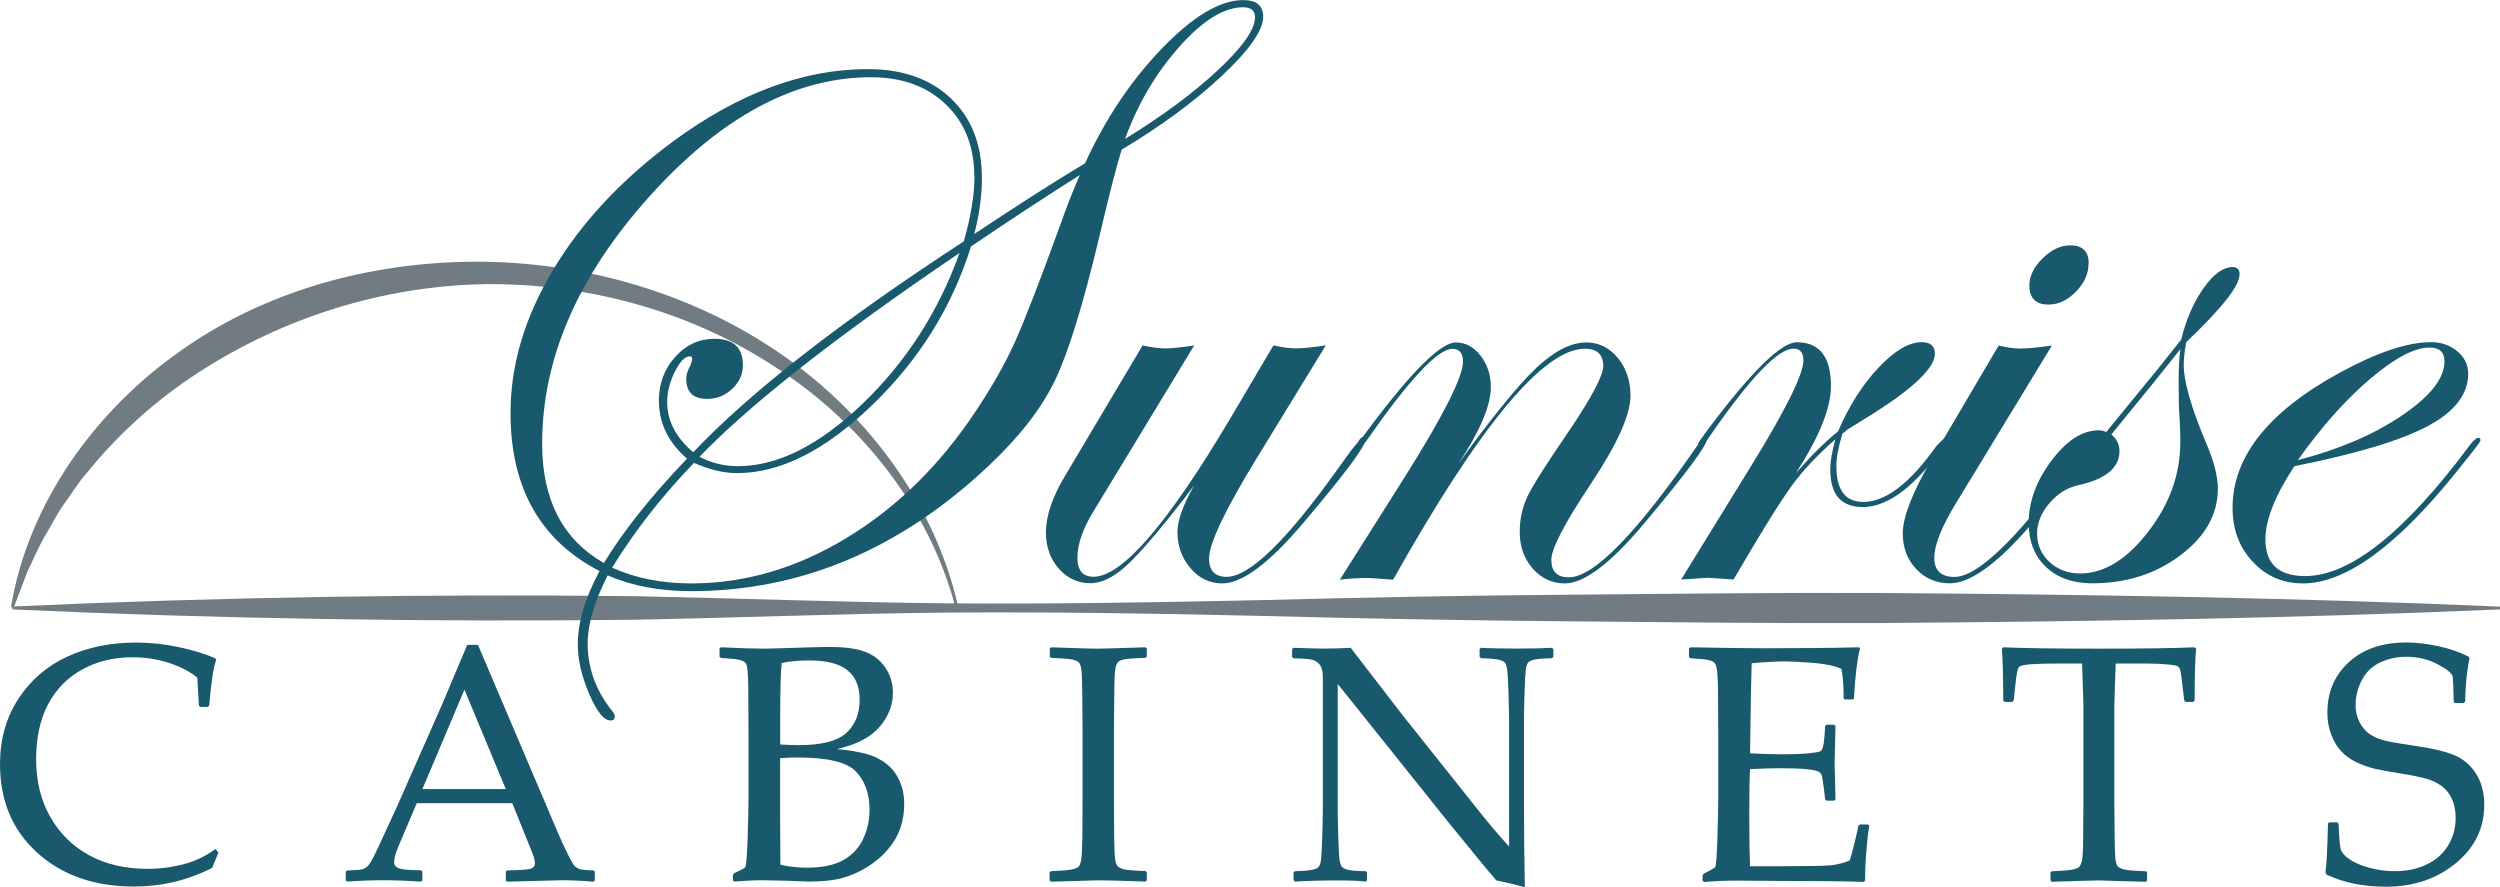
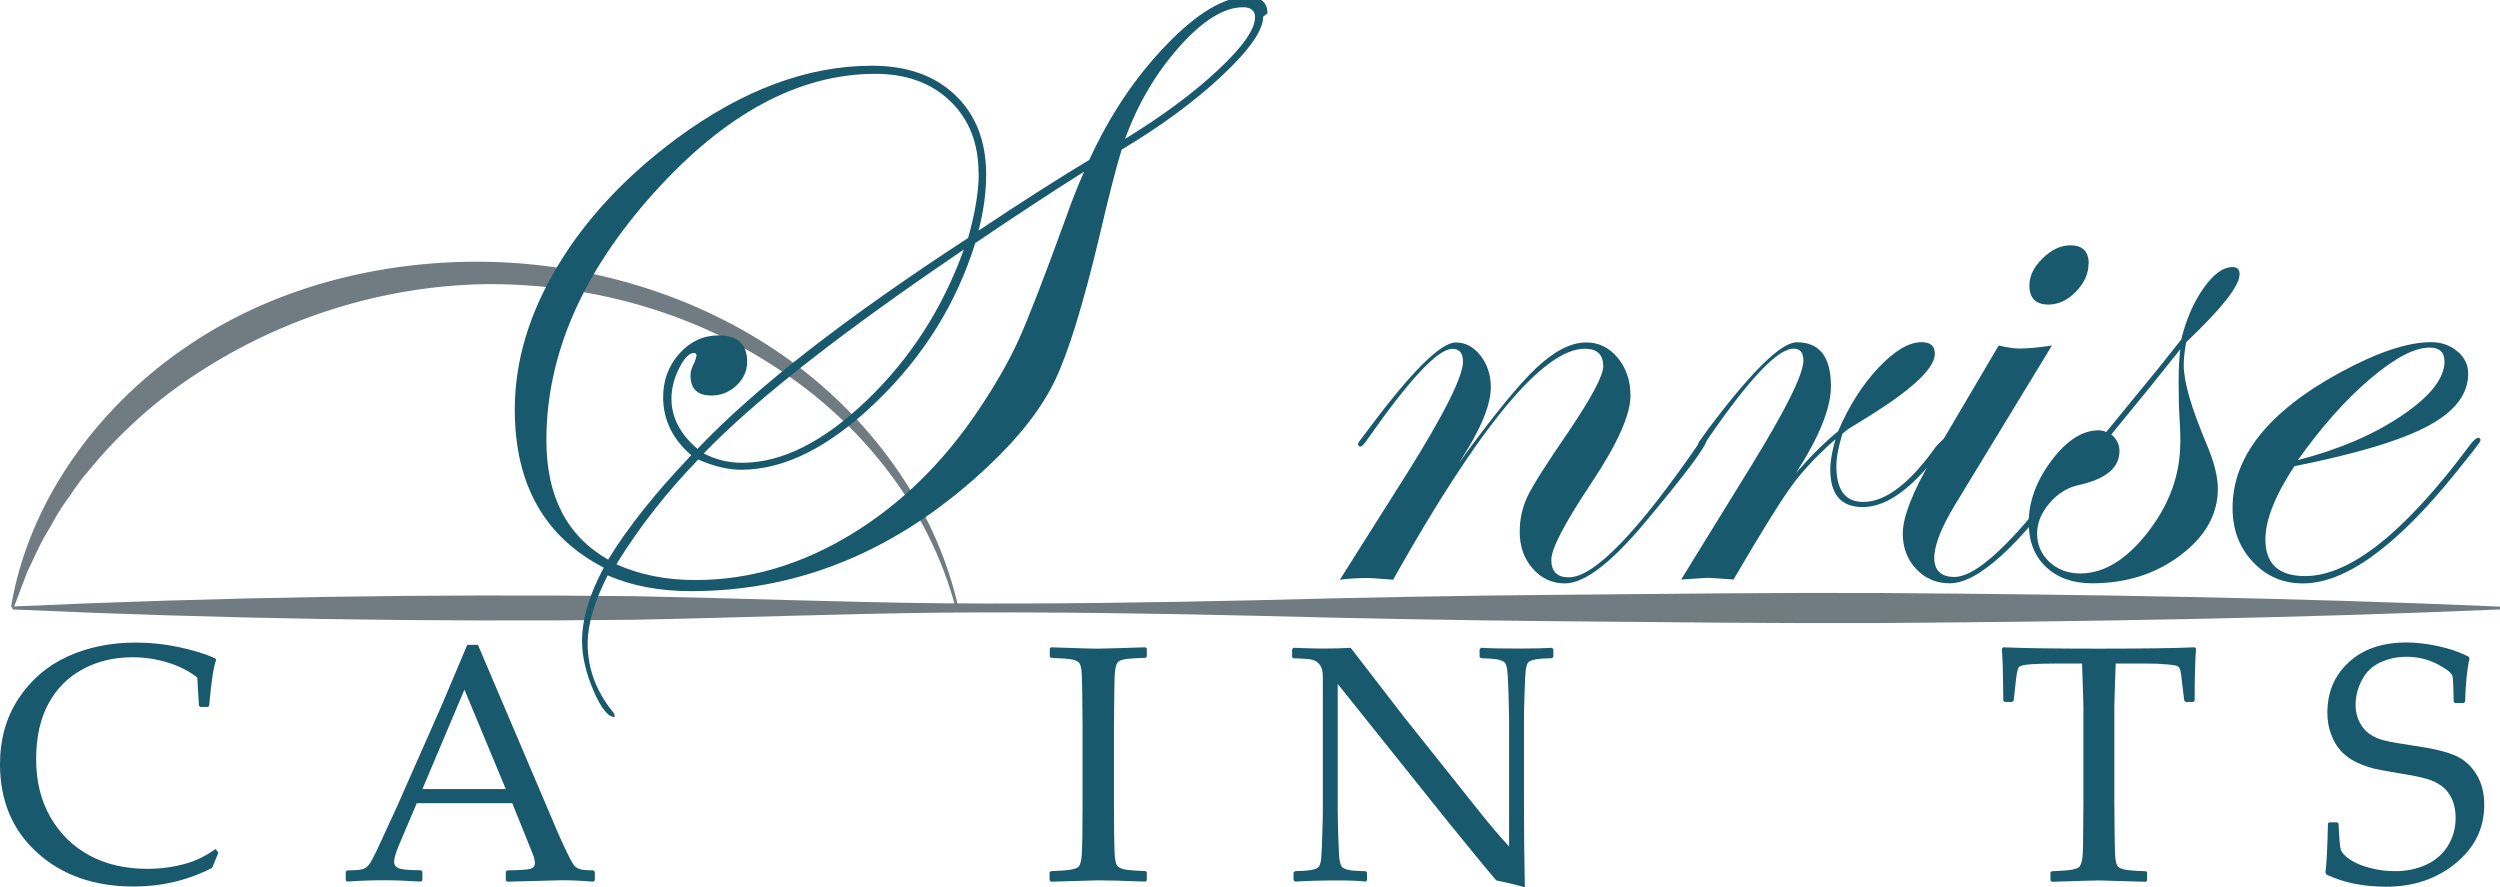
<svg xmlns="http://www.w3.org/2000/svg" id="a" viewBox="0 0 258.65 91.8">
  <path d="m1.29,62.75c21.45-.98,42.89-1.31,64.34-1.07,10.72.21,21.45.63,32.17.74,10.72.08,21.45-.08,32.17-.32,10.72-.28,21.45-.49,32.17-.57,10.72-.1,21.45-.22,32.17-.18,21.45.15,42.89.48,64.34,1.41v.29c-21.45.93-42.89,1.26-64.34,1.41-10.72.04-21.45-.08-32.17-.18-10.72-.09-21.45-.29-32.17-.57-10.72-.25-21.45-.41-32.17-.33-10.72.11-21.45.53-32.17.74-21.45.24-42.89-.09-64.34-1.07v-.29Z" style="fill:#707c82;" />
  <path d="m98.86,62.86c-2.75-10.4-9.85-19.23-18.72-24.93-8.86-5.81-19.49-8.64-30-8.53-10.54.19-20.86,3.46-29.59,9.13-4.38,2.82-8.3,6.35-11.6,10.44-.88.98-1.54,2.12-2.33,3.18-.76,1.08-1.33,2.27-2.03,3.4-.65,1.15-1.16,2.38-1.75,3.57l-1.42,3.75-.28-.07c1.78-10.74,8.74-20.42,17.78-26.67,9.09-6.37,20.31-9.19,31.22-9.05,10.94.17,21.85,3.42,30.81,9.65,8.92,6.2,15.81,15.5,18.19,26.07l-.28.07Z" style="fill:#707c82;" />
-   <path d="m130.69,1.72c0,1.41-1.42,3.45-4.26,6.11-2.83,2.66-6.3,5.21-10.38,7.65-.53,1.67-1.31,4.72-2.34,9.12-1.65,6.91-3.16,11.81-4.54,14.71-1.38,2.9-3.66,5.84-6.84,8.84-9.17,8.67-19.44,13.01-30.82,13.01-3.26,0-6.14-.54-8.64-1.63-1.38,2.71-2.07,5.06-2.07,7.06,0,2.53.85,4.86,2.54,6.98.18.18.26.39.26.62s-.15.35-.44.35c-.68,0-1.41-.91-2.2-2.74-.78-1.83-1.18-3.53-1.18-5.12,0-2.3.75-4.83,2.25-7.6-6.14-3.17-9.21-8.62-9.21-16.36,0-4.97,1.47-9.91,4.41-14.81,2.94-4.91,7.07-9.33,12.39-13.27,6.79-5,13.51-7.49,20.15-7.49,3.62,0,6.49,1.01,8.62,3.04,2.13,2.03,3.2,4.78,3.2,8.24,0,1.85-.27,3.78-.79,5.78,4.32-2.88,8.14-5.32,11.46-7.32,2.12-4.62,4.77-8.58,7.98-11.9,3.2-3.32,6-4.98,8.38-4.98,1.38,0,2.07.57,2.07,1.72m-29.89,16.53c0-3.09-.98-5.57-2.93-7.45-1.95-1.88-4.54-2.82-7.74-2.82-7.91,0-15.56,4.12-22.95,12.35-7.39,8.23-11.09,16.75-11.09,25.57,0,5.79,2.13,9.91,6.39,12.34,2-3.29,4.86-6.89,8.6-10.8-1.94-1.67-2.91-3.67-2.91-6,0-1.76.56-3.27,1.68-4.52,1.12-1.25,2.47-1.88,4.06-1.88,1.97,0,2.95.91,2.95,2.73,0,.94-.37,1.76-1.1,2.45-.73.69-1.6,1.04-2.6,1.04-1.44,0-2.16-.69-2.16-2.07,0-.44.15-.91.44-1.41.12-.38.18-.6.18-.66,0-.18-.09-.26-.26-.26-.5,0-1.01.53-1.54,1.59-.53,1.06-.79,2.1-.79,3.13,0,1.94.9,3.68,2.69,5.2,5.91-6.23,15.24-13.51,28-21.82.73-2.59,1.1-4.82,1.1-6.7m10.93-.18c-3.44,2.17-7.2,4.64-11.29,7.41-1.94,6.23-5.34,11.7-10.21,16.4-4.86,4.7-9.53,7.05-14,7.05-1.35,0-2.84-.35-4.45-1.06-3.32,3.44-6.14,7.05-8.47,10.84,2.41,1.09,5.14,1.63,8.2,1.63,5.53,0,10.88-1.57,16.05-4.7,5.17-3.13,9.61-7.47,13.31-13.03,1.73-2.59,3.1-4.99,4.1-7.21,1-2.22,2.62-6.4,4.85-12.54.53-1.53,1.16-3.13,1.9-4.81m-12.48,8.11l-2.91,1.99c-11.08,7.64-19.07,14-23.98,19.09,1.24.65,2.56.97,3.97.97,4.11,0,8.42-2.16,12.92-6.48,4.5-4.32,7.83-9.51,10.01-15.56M129.85,1.81c0-.7-.41-1.06-1.24-1.06-1.97,0-4.17,1.36-6.59,4.08-2.42,2.72-4.3,5.9-5.62,9.54,3.88-2.38,7.09-4.76,9.63-7.14,2.54-2.38,3.81-4.19,3.81-5.42" style="fill:#19596e;" />
-   <path d="m141.25,45.52c0,.68-2.13,3.53-6.4,8.57-3.53,4.18-6.33,6.27-8.39,6.27-1.3,0-2.39-.52-3.29-1.57-.9-1.04-1.35-2.3-1.35-3.77,0-1.15.57-2.75,1.72-4.81l-.88,1.19c-2.7,3.47-4.69,5.79-5.95,6.96-1.38,1.32-2.69,1.98-3.92,1.98s-2.38-.51-3.26-1.52c-.88-1.01-1.32-2.26-1.32-3.73,0-1.7.66-3.66,1.98-5.86l8.02-13.49c1,.21,1.78.31,2.34.31s1.56-.1,3-.31l-10.49,17.28c-1.06,1.76-1.59,3.32-1.59,4.67s.56,1.98,1.67,1.98c2.97,0,7.73-5.54,14.29-16.62l4.32-7.32c.91.21,1.67.31,2.29.31.73,0,1.78-.1,3.13-.31l-7.05,11.51c-3.35,5.47-5.03,8.98-5.03,10.54,0,1.26.6,1.9,1.81,1.9,2.36,0,6.18-3.71,11.48-11.13l1.37-1.9.79-.97c.15-.29.29-.44.44-.44.18,0,.27.09.27.26" style="fill:#19596e;" />
+   <path d="m130.69,1.72c0,1.41-1.42,3.45-4.26,6.11-2.83,2.66-6.3,5.21-10.38,7.65-.53,1.67-1.31,4.72-2.34,9.12-1.65,6.91-3.16,11.81-4.54,14.71-1.38,2.9-3.66,5.84-6.84,8.84-9.17,8.67-19.44,13.01-30.82,13.01-3.26,0-6.14-.54-8.64-1.63-1.38,2.71-2.07,5.06-2.07,7.06,0,2.53.85,4.86,2.54,6.98.18.18.26.39.26.62c-.68,0-1.41-.91-2.2-2.74-.78-1.83-1.18-3.53-1.18-5.12,0-2.3.75-4.83,2.25-7.6-6.14-3.17-9.21-8.62-9.21-16.36,0-4.97,1.47-9.91,4.41-14.81,2.94-4.91,7.07-9.33,12.39-13.27,6.79-5,13.51-7.49,20.15-7.49,3.62,0,6.49,1.01,8.62,3.04,2.13,2.03,3.2,4.78,3.2,8.24,0,1.85-.27,3.78-.79,5.78,4.32-2.88,8.14-5.32,11.46-7.32,2.12-4.62,4.77-8.58,7.98-11.9,3.2-3.32,6-4.98,8.38-4.98,1.38,0,2.07.57,2.07,1.72m-29.89,16.53c0-3.09-.98-5.57-2.93-7.45-1.95-1.88-4.54-2.82-7.74-2.82-7.91,0-15.56,4.12-22.95,12.35-7.39,8.23-11.09,16.75-11.09,25.57,0,5.79,2.13,9.91,6.39,12.34,2-3.29,4.86-6.89,8.6-10.8-1.94-1.67-2.91-3.67-2.91-6,0-1.76.56-3.27,1.68-4.52,1.12-1.25,2.47-1.88,4.06-1.88,1.97,0,2.95.91,2.95,2.73,0,.94-.37,1.76-1.1,2.45-.73.69-1.6,1.04-2.6,1.04-1.44,0-2.16-.69-2.16-2.07,0-.44.15-.91.44-1.41.12-.38.18-.6.18-.66,0-.18-.09-.26-.26-.26-.5,0-1.01.53-1.54,1.59-.53,1.06-.79,2.1-.79,3.13,0,1.94.9,3.68,2.69,5.2,5.91-6.23,15.24-13.51,28-21.82.73-2.59,1.1-4.82,1.1-6.7m10.93-.18c-3.44,2.17-7.2,4.64-11.29,7.41-1.94,6.23-5.34,11.7-10.21,16.4-4.86,4.7-9.53,7.05-14,7.05-1.35,0-2.84-.35-4.45-1.06-3.32,3.44-6.14,7.05-8.47,10.84,2.41,1.09,5.14,1.63,8.2,1.63,5.53,0,10.88-1.57,16.05-4.7,5.17-3.13,9.61-7.47,13.31-13.03,1.73-2.59,3.1-4.99,4.1-7.21,1-2.22,2.62-6.4,4.85-12.54.53-1.53,1.16-3.13,1.9-4.81m-12.48,8.11l-2.91,1.99c-11.08,7.64-19.07,14-23.98,19.09,1.24.65,2.56.97,3.97.97,4.11,0,8.42-2.16,12.92-6.48,4.5-4.32,7.83-9.51,10.01-15.56M129.85,1.81c0-.7-.41-1.06-1.24-1.06-1.97,0-4.17,1.36-6.59,4.08-2.42,2.72-4.3,5.9-5.62,9.54,3.88-2.38,7.09-4.76,9.63-7.14,2.54-2.38,3.81-4.19,3.81-5.42" style="fill:#19596e;" />
  <path d="m176.56,45.52c0,.62-2.13,3.47-6.4,8.57-3.5,4.18-6.25,6.27-8.26,6.27-1.32,0-2.43-.52-3.33-1.54-.9-1.03-1.34-2.29-1.34-3.79,0-1.32.27-2.55.81-3.68.54-1.13,1.96-3.37,4.26-6.72,2.38-3.53,3.57-5.77,3.57-6.74,0-1.21-.63-1.81-1.9-1.81-4.29,0-10.9,7.97-19.84,23.9-1.44-.12-2.31-.18-2.6-.18-1.03,0-2,.06-2.91.18l6.88-10.89c3.91-6.23,5.86-10.13,5.86-11.68,0-.88-.37-1.32-1.1-1.32-1.5,0-4.46,3.17-8.88,9.5-.27.38-.47.59-.62.62-.15,0-.23-.09-.26-.26.03-.15.09-.26.18-.35l.84-1.11c4.5-6.04,7.54-9.06,9.1-9.06,1,0,1.85.46,2.56,1.37.71.91,1.06,2,1.06,3.26,0,1.88-1.1,4.5-3.31,7.85,3.47-4.79,6.14-8.07,8-9.83,1.87-1.76,3.59-2.65,5.18-2.65,1.29,0,2.38.53,3.26,1.59.88,1.06,1.32,2.37,1.32,3.92,0,1.97-1.35,4.98-4.05,9.04-2.77,4.15-4.14,6.79-4.14,7.94,0,1.21.6,1.81,1.81,1.81,2.62,0,7.14-4.67,13.55-14,.15-.29.29-.44.44-.44.18,0,.27.09.27.26" style="fill:#19596e;" />
  <path d="m201.69,45.52c0,.24-.88,1.31-2.65,3.23-2.24,2.48-4.34,3.71-6.32,3.71-2.24,0-3.36-1.29-3.36-3.88,0-.82.18-1.87.53-3.13-1.85,1.62-3.36,3.22-4.52,4.81-1.16,1.59-3.17,4.82-6.02,9.7-1.56-.12-2.47-.18-2.73-.18-.12,0-1.01.06-2.69.18l7.23-11.73c3.62-5.88,5.42-9.52,5.42-10.93,0-.82-.34-1.23-1.02-1.23-1.65,0-4.64,3.17-8.97,9.5-.26.41-.5.62-.71.62-.12-.03-.18-.12-.18-.26.03-.15.09-.26.18-.35l.79-1.11c4.53-6.04,7.61-9.06,9.23-9.06,2.35,0,3.53,1.51,3.53,4.54,0,2.26-1.21,5.26-3.62,8.99,1.53-1.76,2.98-3.2,4.36-4.32,1.12-2.62,2.51-4.81,4.17-6.57,1.66-1.76,3.15-2.65,4.47-2.65.91,0,1.37.4,1.37,1.19,0,1.41-2.04,3.42-6.13,6.04-.65.41-1.62,1.01-2.91,1.81l-.53.44c-.41,1.35-.62,2.47-.62,3.35,0,2.47.93,3.7,2.78,3.7,2.3,0,4.8-1.9,7.51-5.71.59-.65.96-.97,1.1-.97.18,0,.27.09.27.26" style="fill:#19596e;" />
  <path d="m216.73,45.52c-.03.09-.18.32-.44.71l-1.9,2.6c-5.53,7.68-9.75,11.52-12.67,11.52-1.38,0-2.54-.49-3.47-1.48-.93-.98-1.39-2.21-1.39-3.68,0-1.7,1.01-4.29,3.04-7.76l6.88-11.68c.91.21,1.63.31,2.16.31.79,0,1.91-.1,3.35-.31l-10.01,16.45c-1.44,2.38-2.16,4.22-2.16,5.51s.69,1.98,2.08,1.98c2.62,0,7.23-4.67,13.82-14,.15-.29.29-.44.44-.44.18,0,.26.09.26.26m-.64-18.23c0,1.03-.43,1.99-1.3,2.89-.87.9-1.82,1.34-2.84,1.34-1.32,0-1.98-.66-1.98-1.98,0-.97.45-1.9,1.37-2.8.91-.9,1.87-1.35,2.87-1.35,1.26,0,1.9.63,1.9,1.9" style="fill:#19596e;" />
  <path d="m231.7,28.41c0,1.17-1.84,3.5-5.51,6.99-.18.91-.26,1.71-.26,2.38,0,1.71.78,4.41,2.34,8.11.79,1.85,1.19,3.41,1.19,4.67,0,2.65-1.29,4.94-3.86,6.88-2.57,1.94-5.62,2.91-9.15,2.91-2,0-3.59-.57-4.78-1.7-1.19-1.13-1.78-2.65-1.78-4.56,0-2.2.79-4.35,2.36-6.44,1.57-2.09,3.2-3.13,4.87-3.13.29,0,.56.06.79.18l3.53-4.32c1.06-1.26,2.47-3.01,4.23-5.25.5-2.06,1.26-3.82,2.29-5.29,1.03-1.47,2.04-2.21,3.04-2.21.47,0,.71.26.71.77m-6.13,17.39c0-.88-.03-1.76-.09-2.62-.06-.87-.09-2.11-.09-3.73,0-1.32.06-2.43.18-3.31-1.65,2.09-4.03,5.03-7.14,8.82.56.47.84,1.04.84,1.72,0,1.74-1.43,2.91-4.28,3.53-1.15.26-2.14.89-2.98,1.88-.83.98-1.26,2.02-1.26,3.11,0,1.18.43,2.16,1.28,2.95.85.79,1.91,1.19,3.17,1.19,2.47,0,4.81-1.43,7.03-4.3,2.22-2.87,3.33-5.94,3.33-9.24" style="fill:#19596e;" />
  <path d="m256.63,45.57c0,.09-.27.47-.8,1.14l-1.9,2.38c-6.09,7.51-11.31,11.27-15.67,11.27-2.06,0-3.79-.74-5.18-2.23-1.4-1.48-2.1-3.34-2.1-5.58,0-5.29,3.69-9.95,11.07-13.98,3.88-2.12,7.04-3.17,9.48-3.17,1.06,0,1.96.32,2.71.95.75.63,1.12,1.4,1.12,2.31,0,2.12-1.38,3.92-4.14,5.4-2.76,1.49-7.38,2.88-13.84,4.17-2,3.03-3,5.56-3,7.58,0,2.53,1.37,3.79,4.11,3.79,4.65,0,10.34-4.53,17.08-13.6.35-.47.65-.71.88-.71.12.03.18.12.18.26m-3.73-8.18c0-.94-.52-1.41-1.54-1.41-1.56,0-3.61,1.08-6.15,3.24-2.54,2.16-5.03,4.96-7.47,8.4,4.23-1.09,7.82-2.62,10.76-4.61,2.94-1.98,4.41-3.86,4.41-5.62" style="fill:#19596e;" />
  <path d="m22.6,88.2l-.65,1.59c-2.53,1.29-5.22,1.93-8.09,1.93-4.11,0-7.44-1.17-10.01-3.5-2.57-2.33-3.85-5.38-3.85-9.15,0-2.59.64-4.86,1.92-6.8,1.28-1.94,2.97-3.39,5.07-4.35,2.1-.96,4.46-1.44,7.07-1.44,1.51,0,3.01.16,4.49.48,1.48.32,2.71.7,3.7,1.14l.12.17c-.26.64-.51,2.21-.73,4.73l-.12.14h-.8l-.14-.14-.17-2.9c-.83-.66-1.83-1.17-3.01-1.54-1.18-.37-2.4-.56-3.68-.56-1.92,0-3.65.41-5.17,1.24-1.52.82-2.71,2.02-3.55,3.58-.84,1.56-1.26,3.48-1.26,5.74s.49,4.27,1.48,5.99c.99,1.72,2.34,3.04,4.05,3.96,1.71.92,3.71,1.38,6,1.38,1.01,0,1.99-.1,2.92-.29.93-.19,1.71-.43,2.33-.72.62-.29,1.21-.63,1.78-1.04l.29.36Z" style="fill:#19596e;" />
  <path d="m35.92,91.22l-.15-.14v-.89l.15-.14c.83-.01,1.37-.05,1.6-.13.24-.07.45-.22.64-.44.19-.22.57-.95,1.14-2.18l1.79-3.89,4.64-10.51c.88-2.06,1.75-4.12,2.61-6.18h1.11l7.29,17.13.97,2.29c.28.65.61,1.35.98,2.12.37.76.63,1.21.77,1.35.14.14.32.24.53.31.21.07.68.12,1.41.13l.14.14v.89l-.14.14c-1.21-.1-2.29-.15-3.26-.15-1.89.06-3.78.11-5.67.15l-.14-.14v-.89l.14-.14c1.27-.02,2.07-.07,2.39-.16.32-.09.48-.28.48-.59,0-.25-.08-.58-.24-.99l-2.1-5.21h-9.88l-1.86,4.37c-.33.78-.49,1.36-.49,1.72,0,.28.15.49.46.63.31.14,1.08.21,2.32.22l.15.14v.89l-.14.14c-1.47-.09-2.75-.14-3.86-.14-1.25,0-2.51.05-3.79.14m7.78-9.57h8.64l-4.28-10.29-4.35,10.29Z" style="fill:#19596e;" />
-   <path d="m74.58,68.06l-.14-.12v-.85l.14-.12c1.94.09,3.45.14,4.5.14.4,0,1.97-.05,4.73-.14.89-.02,1.53-.04,1.93-.04,1.54,0,2.75.15,3.65.46.9.31,1.62.85,2.17,1.63.55.78.82,1.66.82,2.65,0,1.26-.45,2.43-1.36,3.51-.91,1.08-2.39,1.86-4.44,2.32,1.23.11,2.24.28,3.04.5.8.21,1.48.55,2.06,1,.58.45,1.04,1.03,1.37,1.75.34.72.5,1.55.5,2.49,0,.74-.11,1.49-.34,2.25-.23.76-.64,1.52-1.25,2.27-.61.75-1.35,1.39-2.21,1.93-.86.53-1.75.92-2.65,1.16-.9.24-2.03.36-3.37.36-.27,0-1.09-.03-2.46-.09-1.51-.03-2.33-.05-2.46-.05-.77,0-1.72.05-2.85.14l-.14-.14v-.56l.14-.17c.66-.3,1.04-.5,1.14-.61.1-.11.18-1.12.25-3.02.06-1.9.09-3.35.09-4.35v-6.26l-.02-3.87c0-.84-.01-1.53-.03-2.06-.02-.53-.05-.91-.09-1.13-.04-.23-.11-.39-.2-.48-.09-.09-.22-.17-.38-.23-.16-.06-.45-.12-.85-.16l-1.3-.1Zm6.13,8.96c.57.04,1.21.07,1.93.07,2.36,0,3.99-.42,4.92-1.26.92-.84,1.38-2,1.38-3.46,0-.85-.18-1.58-.53-2.18-.35-.6-.91-1.06-1.66-1.38-.76-.32-1.78-.48-3.08-.48-1.06,0-1.99.09-2.8.26-.1,1.02-.15,2.81-.15,5.36v3.07Zm.03,12.44c.88.21,1.77.31,2.7.31,1.63,0,2.9-.26,3.82-.79.92-.52,1.6-1.25,2.04-2.18.44-.93.66-1.94.66-3.03,0-1.64-.46-2.95-1.39-3.93-.93-.98-2.93-1.47-6.02-1.47-.51,0-1.13.02-1.84.07v5.82l.03,5.2Z" style="fill:#19596e;" />
  <path d="m108.73,66.97l2.13.07c1.4.05,2.31.07,2.75.07.39,0,2.02-.05,4.9-.14l.14.12v.85l-.14.12c-.79.02-1.39.06-1.82.1-.43.05-.74.13-.93.26-.19.12-.32.42-.38.88-.06.46-.09,1.1-.09,1.92l-.04,3.92v7.9l.02,3.33c.01,1.29.05,2.12.1,2.49.06.38.14.63.25.75.11.12.32.23.62.32.31.08,1.06.15,2.27.19l.14.1v.85l-.14.14c-.06,0-1.06-.03-3-.1-.81-.02-1.44-.03-1.9-.03-.35,0-1.98.05-4.88.14l-.14-.14v-.85l.14-.1c1.06-.04,1.76-.1,2.12-.17.35-.07.59-.16.71-.26.12-.11.22-.34.29-.69.07-.35.11-1.14.13-2.36l.02-3.6v-7.9l-.03-3.33c-.01-1.3-.04-2.13-.09-2.51-.05-.37-.13-.62-.24-.75-.11-.12-.31-.23-.62-.31-.31-.08-1.06-.14-2.27-.19l-.14-.12v-.85l.14-.12Z" style="fill:#19596e;" />
  <path d="m133.98,91.21l-.15-.15v-.79l.15-.14c.69-.01,1.25-.05,1.66-.12.42-.07.68-.18.8-.34.12-.16.2-.42.24-.77.04-.35.08-1.15.12-2.39.04-1.24.06-2.13.06-2.66v-13.79c0-.58-.1-1.01-.32-1.29-.21-.28-.5-.46-.86-.53-.36-.07-.98-.12-1.86-.13l-.14-.14v-.8l.14-.15c1.57.06,2.6.08,3.09.08,1.15,0,2.09-.03,2.83-.08l5.44,7.06,8,10.04c.97,1.22,1.95,2.37,2.95,3.46v-13.21c0-.41-.02-1.28-.06-2.62-.04-1.33-.09-2.18-.15-2.54-.06-.36-.15-.6-.3-.72s-.41-.22-.8-.28c-.39-.06-.92-.1-1.6-.11l-.14-.14v-.79l.14-.15c.92.06,2.24.08,3.94.08,1.56,0,2.69-.03,3.4-.08l.15.15v.79l-.14.14c-.75.01-1.33.05-1.74.13-.41.07-.67.2-.77.37-.1.17-.17.42-.21.75-.04.33-.08,1.12-.12,2.36-.04,1.24-.06,2.13-.06,2.68v8.11l.02,4.69c.02,1.54.04,3.08.07,4.62-.57-.19-1.55-.43-2.95-.72l-1.21-1.43-3.63-4.44-11.57-14.46v13.09c0,.52.02,1.46.06,2.8.04,1.34.09,2.16.15,2.44.06.28.13.48.22.59.09.11.29.21.59.3.3.09.92.14,1.87.15l.14.14v.8l-.14.14c-.59-.08-1.55-.12-2.87-.12-1.7,0-3.18.04-4.45.12" style="fill:#19596e;" />
-   <path d="m174.75,67.09l.14-.12c3.9.07,6.4.1,7.49.1,3.73,0,7.05-.03,9.97-.1l.09.12c-.29,1.09-.5,2.81-.63,5.14l-.1.14h-.84l-.15-.14c.01-.1.02-.19.02-.27,0-.97-.07-1.89-.22-2.76-.72-.32-1.71-.53-2.98-.62-1.27-.1-2.22-.15-2.86-.15-.9,0-2.05.06-3.45.19l-.07,2.73-.05,3.12-.05,3.47c1.23.07,2.36.1,3.4.1s1.92-.03,2.63-.1c.7-.07,1.12-.14,1.24-.21.12-.07.21-.22.27-.43.06-.21.12-.58.16-1.12l.07-1.06.14-.14h.79l.14.14c-.02,1.24-.05,2.49-.09,3.74l.09,3.84-.14.14h-.79l-.14-.14-.12-1.02c-.1-.8-.18-1.27-.22-1.43-.05-.15-.15-.29-.32-.4-.16-.11-.59-.21-1.27-.27-.68-.07-1.62-.1-2.82-.1-.66,0-1.67.03-3.02.09-.06.96-.08,2.55-.08,4.78,0,2.39.03,4.15.08,5.27h3.14c2.77,0,4.49-.03,5.19-.1.7-.07,1.35-.23,1.98-.5.1-.26.27-.87.5-1.82.23-.95.37-1.54.4-1.78l.17-.12h.82l.14.12c-.1.49-.2,1.34-.3,2.56-.1,1.22-.14,2.26-.14,3.12l-.12.14c-2.17-.07-5.02-.1-8.53-.1l-4.64-.03c-1.08,0-2.21.04-3.38.14l-.14-.14v-.56l.14-.17c.67-.34,1.06-.56,1.15-.64.1-.08.18-1.08.24-2.99.06-1.9.09-3.36.09-4.36v-6.26l-.02-3.87c0-.84-.01-1.53-.04-2.06-.02-.53-.06-.91-.12-1.13-.06-.23-.12-.39-.2-.48-.07-.09-.19-.17-.36-.23-.17-.06-.45-.12-.85-.16l-1.3-.1-.14-.12v-.85Z" style="fill:#19596e;" />
  <path d="m227.06,66.97l.15.15c-.1,1.02-.15,2.81-.15,5.36l-.14.14h-.8l-.14-.15-.19-1.57c-.09-.84-.16-1.36-.21-1.54-.05-.19-.13-.32-.25-.41-.11-.09-.48-.16-1.11-.21-.63-.06-1.33-.09-2.1-.09h-3.23c-.09,2.57-.14,4.06-.14,4.46v9.95l.03,3.33c.01,1.29.04,2.12.09,2.5.05.38.13.63.24.75.11.12.31.22.62.31.31.08,1.07.15,2.29.19l.12.1v.85l-.12.14c-2.91-.09-4.54-.14-4.88-.14-.36,0-1.98.05-4.86.14l-.14-.14v-.85l.14-.1c1.07-.04,1.78-.1,2.12-.17.35-.07.58-.16.7-.26.12-.11.22-.34.3-.69.08-.35.12-1.14.12-2.36l.03-3.6v-9.95c0-.18-.04-1.67-.14-4.46h-2.54c-1.05,0-1.95.02-2.71.07-.76.05-1.2.16-1.32.35-.12.19-.23.8-.33,1.83l-.17,1.57-.15.15h-.79l-.14-.14c-.02-2.74-.07-4.53-.15-5.36l.15-.15c1.98.09,5.27.14,9.88.14s8-.05,9.9-.14" style="fill:#19596e;" />
  <path d="m240.83,85.22l.14-.14h.84l.14.14c.06,1.46.13,2.35.23,2.67.1.32.4.67.92,1.02.52.36,1.21.65,2.07.88.86.23,1.73.34,2.6.34,1.21,0,2.29-.22,3.25-.67.96-.44,1.71-1.1,2.24-1.95s.8-1.82.8-2.89c0-.75-.13-1.41-.38-1.96-.26-.56-.61-1-1.07-1.34-.46-.33-.99-.59-1.58-.75-.59-.17-1.47-.35-2.65-.54-1.14-.18-2.03-.35-2.67-.49-.64-.15-1.28-.38-1.92-.68-.64-.31-1.17-.7-1.6-1.17-.43-.47-.77-1.05-1.02-1.74-.26-.69-.38-1.43-.38-2.21,0-2.13.74-3.87,2.22-5.23,1.48-1.36,3.46-2.04,5.96-2.04.99,0,2.07.12,3.23.37,1.17.24,2.23.61,3.18,1.08l.12.21c-.25,1.05-.4,2.54-.46,4.47l-.15.14h-.89l-.14-.12c-.02-1.37-.06-2.22-.1-2.58-.04-.35-.56-.79-1.55-1.31-.99-.52-2.07-.78-3.23-.78-.97,0-1.87.19-2.71.58-.84.39-1.48,1-1.91,1.83-.43.83-.65,1.68-.65,2.54,0,.67.13,1.27.39,1.78.26.52.6.93,1.02,1.23.42.3.9.53,1.45.67.55.15,1.56.33,3.03.55,2.02.28,3.48.63,4.39,1.03.92.4,1.65,1.04,2.2,1.92.55.88.83,1.93.83,3.18,0,2.42-.98,4.44-2.96,6.06-1.97,1.61-4.37,2.42-7.18,2.42-2.36,0-4.42-.42-6.19-1.26l-.1-.22c.11-.72.2-2.39.26-5.02" style="fill:#19596e;" />
</svg>